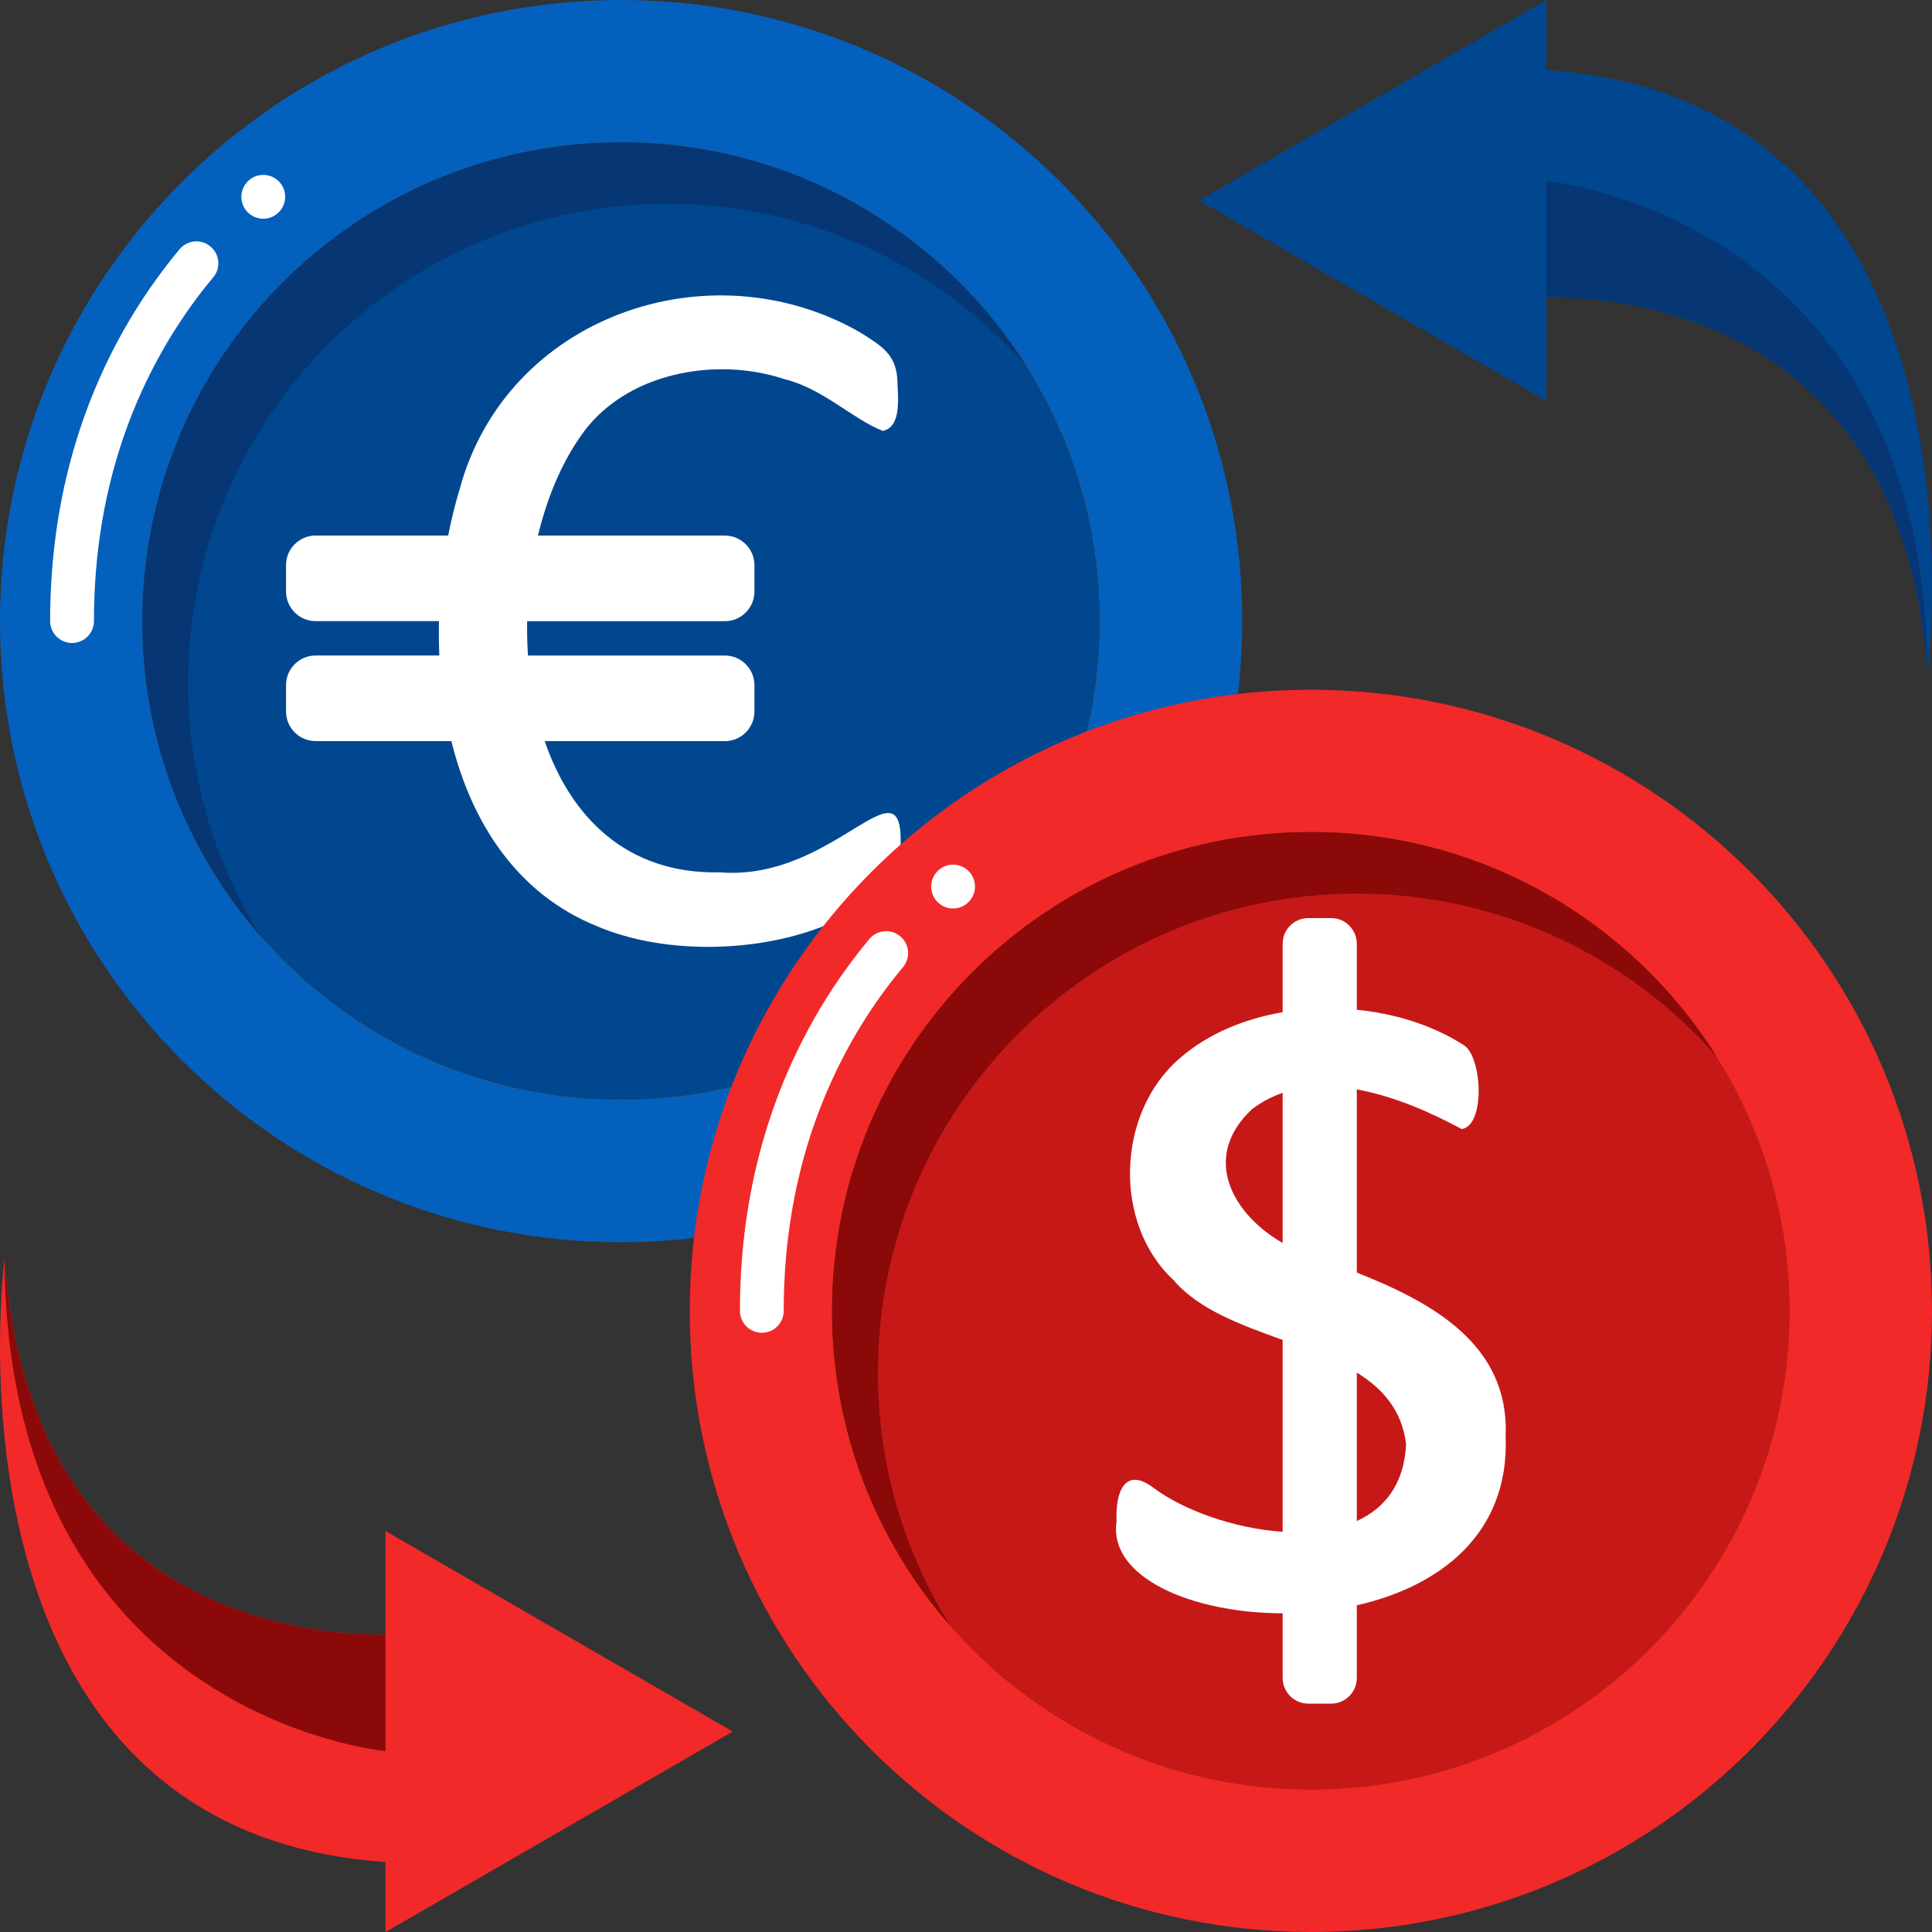
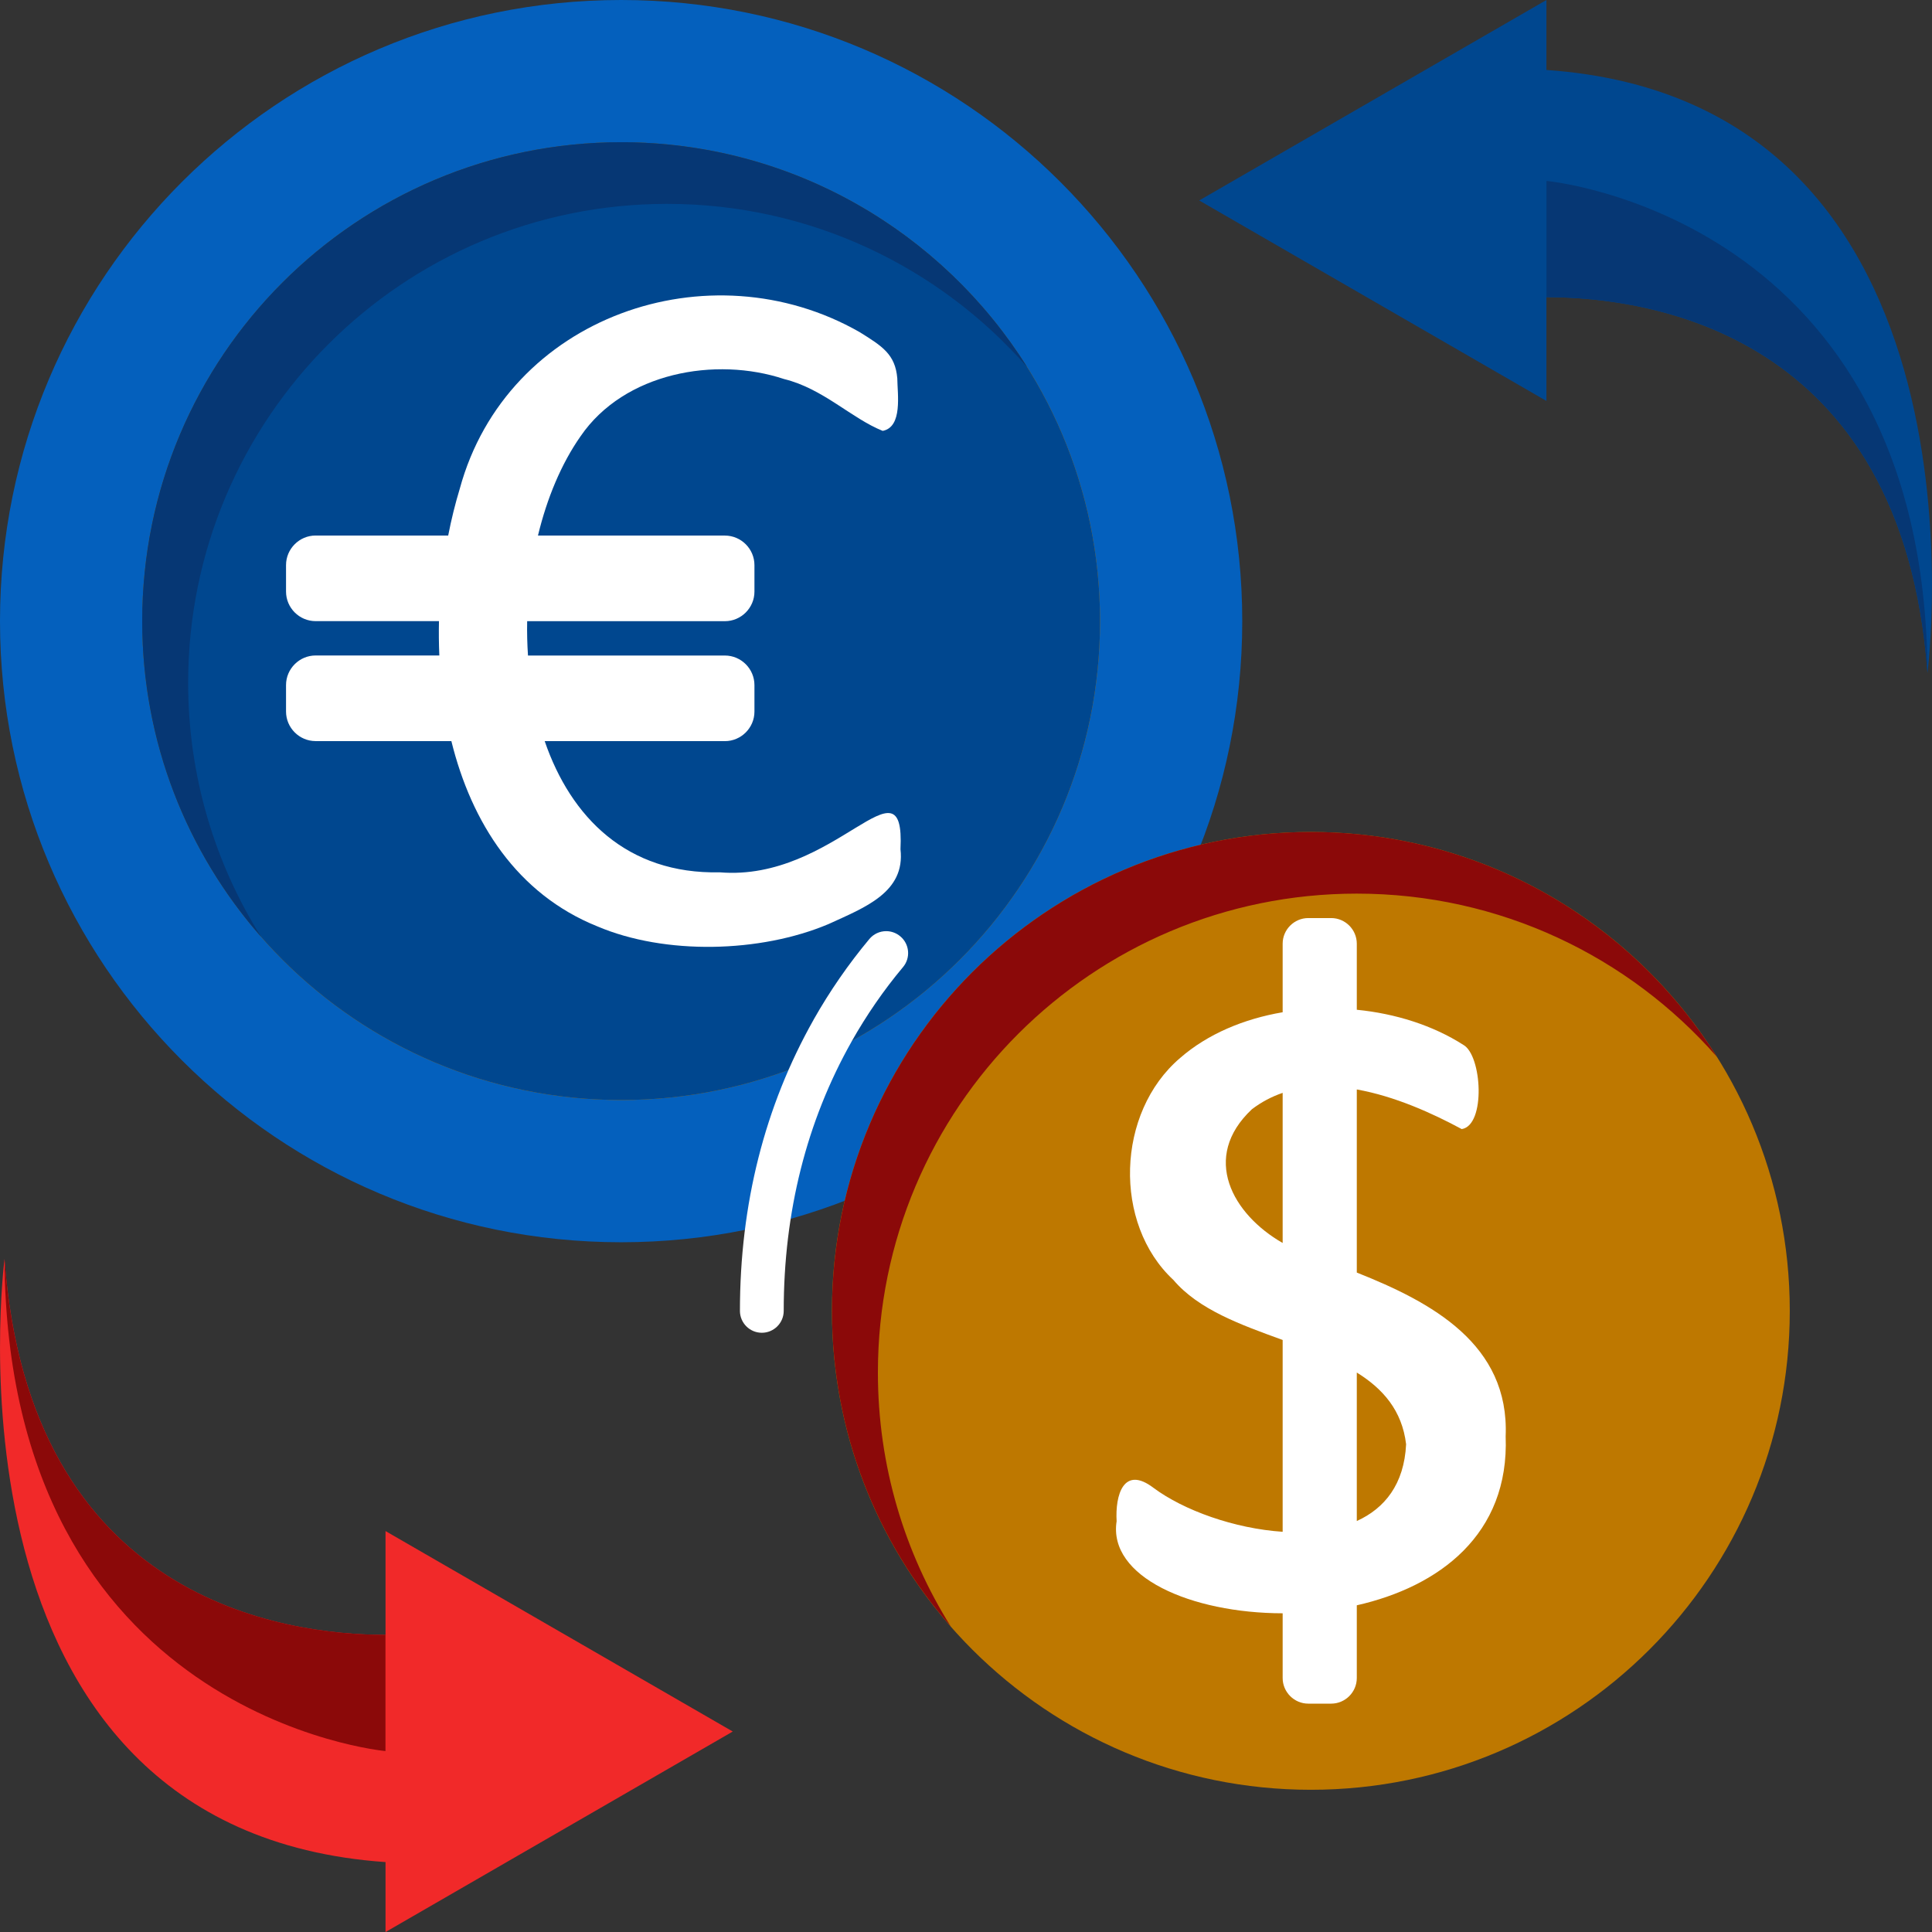
<svg xmlns="http://www.w3.org/2000/svg" width="80" height="80" viewBox="0 0 80 80" fill="none">
  <rect x="0" y="0" width="80" height="80" fill="#333333" stroke="none" />
  <g clip-path="url(#clip0_34_1026)">
    <path d="M25.72 51.439C39.924 51.439 51.439 39.924 51.439 25.72C51.439 11.515 39.924 0 25.72 0C11.515 0 0 11.515 0 25.72C0 39.924 11.515 51.439 25.72 51.439Z" fill="#0460BD" />
    <path d="M25.719 45.55C36.672 45.55 45.55 36.672 45.55 25.72C45.55 14.768 36.672 5.889 25.719 5.889C14.767 5.889 5.889 14.768 5.889 25.72C5.889 36.672 14.767 45.55 25.719 45.55Z" fill="#BE7800" />
    <path d="M25.719 45.55C36.672 45.55 45.55 36.672 45.55 25.72C45.55 14.768 36.672 5.889 25.719 5.889C14.767 5.889 5.889 14.768 5.889 25.72C5.889 36.672 14.767 45.55 25.719 45.55Z" fill="#00478F" />
    <path d="M7.791 28.273C7.791 17.321 16.669 8.442 27.622 8.442C33.565 8.442 38.897 11.058 42.532 15.2C39.025 9.609 32.807 5.889 25.719 5.889C14.767 5.889 5.889 14.768 5.889 25.72C5.889 30.728 7.746 35.3 10.809 38.79C8.897 35.742 7.791 32.136 7.791 28.273Z" fill="#063774" />
-     <path d="M11.601 7.571C11.428 7.362 11.172 7.242 10.901 7.242C10.692 7.242 10.485 7.315 10.323 7.451C10.322 7.451 10.322 7.452 10.322 7.452C9.938 7.772 9.883 8.344 10.201 8.728C10.374 8.937 10.63 9.057 10.901 9.057C11.112 9.057 11.317 8.984 11.479 8.848C11.665 8.694 11.782 8.476 11.804 8.233C11.827 7.992 11.755 7.757 11.601 7.571Z" fill="white" />
-     <path d="M8.714 10.207C8.55 10.069 8.343 9.994 8.133 9.994C7.864 9.994 7.61 10.113 7.436 10.32C6.571 11.356 5.794 12.481 5.126 13.663C5.124 13.665 5.122 13.669 5.122 13.671C3.102 17.253 2.076 21.307 2.076 25.718C2.076 26.218 2.483 26.624 2.983 26.624C3.484 26.624 3.89 26.218 3.89 25.718C3.89 21.623 4.836 17.87 6.703 14.562V14.56C7.318 13.473 8.031 12.436 8.829 11.484C8.985 11.3 9.058 11.063 9.038 10.822C9.015 10.581 8.9 10.363 8.714 10.207Z" fill="white" />
    <path d="M37.287 35.165C37.483 31.15 34.6 36.518 29.804 36.121C25.966 36.205 23.637 33.842 22.555 30.689H30.015C30.689 30.689 31.24 30.137 31.24 29.464V28.369C31.24 27.695 30.689 27.144 30.015 27.144H21.863C21.831 26.672 21.819 26.198 21.829 25.722H30.015C30.689 25.722 31.24 25.17 31.24 24.497V23.402C31.24 22.728 30.689 22.177 30.015 22.177H22.276C22.649 20.625 23.245 19.199 24.039 18.066C25.849 15.422 29.629 14.751 32.472 15.697C34.081 16.09 35.255 17.323 36.551 17.842C37.385 17.678 37.161 16.316 37.155 15.665C37.071 14.67 36.532 14.335 35.599 13.754C29.375 10.194 20.98 13.093 19.037 20.241C18.849 20.858 18.689 21.505 18.559 22.175H13.069C12.395 22.175 11.844 22.726 11.844 23.4V24.495C11.844 25.169 12.395 25.72 13.069 25.72H18.177C18.166 26.192 18.171 26.668 18.192 27.142H13.069C12.395 27.142 11.844 27.694 11.844 28.367V29.462C11.844 30.136 12.395 30.687 13.069 30.687H18.69C19.524 34.068 21.409 37.016 24.728 38.356C27.535 39.552 31.481 39.458 34.307 38.264C35.799 37.579 37.494 36.954 37.287 35.165Z" fill="white" />
-     <path d="M54.28 80C68.485 80 80 68.485 80 54.28C80 40.076 68.485 28.561 54.28 28.561C40.076 28.561 28.561 40.076 28.561 54.28C28.561 68.485 40.076 80 54.28 80Z" fill="#F12929" />
    <path d="M54.28 74.111C65.232 74.111 74.111 65.233 74.111 54.28C74.111 43.328 65.232 34.45 54.28 34.45C43.328 34.45 34.449 43.328 34.449 54.28C34.449 65.233 43.328 74.111 54.28 74.111Z" fill="#BE7800" />
-     <path d="M54.28 74.111C65.232 74.111 74.111 65.233 74.111 54.28C74.111 43.328 65.232 34.45 54.28 34.45C43.328 34.45 34.449 43.328 34.449 54.28C34.449 65.233 43.328 74.111 54.28 74.111Z" fill="#C71818" />
    <path d="M36.352 56.834C36.352 45.882 45.23 37.003 56.182 37.003C62.126 37.003 67.458 39.618 71.093 43.761C67.586 38.169 61.369 34.45 54.282 34.45C43.33 34.45 34.451 43.328 34.451 54.28C34.451 59.289 36.308 63.861 39.371 67.351C37.458 64.303 36.352 60.698 36.352 56.834Z" fill="#8B0909" />
    <path d="M62.346 59.475C62.506 55.661 59.285 53.925 56.182 52.694V45.112C57.752 45.392 59.308 46.094 60.527 46.753C61.532 46.595 61.368 43.688 60.589 43.263C59.332 42.459 57.784 41.97 56.182 41.812V39.076C56.182 38.493 55.705 38.015 55.121 38.015H54.173C53.59 38.015 53.112 38.493 53.112 39.076V41.915C51.509 42.188 50.009 42.813 48.867 43.808C46.215 46.066 46.083 50.677 48.589 53.001C49.633 54.231 51.385 54.858 53.112 55.485V63.428C51.116 63.296 49.012 62.538 47.767 61.611C46.523 60.662 46.173 61.913 46.237 62.99C45.876 65.296 49.317 66.796 53.112 66.803V69.483C53.112 70.066 53.59 70.544 54.173 70.544H55.121C55.705 70.544 56.182 70.066 56.182 69.483V66.472C59.582 65.703 62.504 63.545 62.346 59.475ZM51.838 45.932C52.237 45.628 52.664 45.406 53.112 45.253V51.469C51.037 50.282 49.714 47.927 51.838 45.932ZM56.182 62.982V56.834C57.264 57.505 58.056 58.403 58.224 59.804C58.143 61.46 57.336 62.459 56.182 62.982Z" fill="white" />
-     <path d="M40.165 36.132C39.992 35.923 39.736 35.802 39.465 35.802C39.257 35.802 39.05 35.876 38.888 36.011C38.886 36.011 38.886 36.013 38.886 36.013C38.502 36.333 38.448 36.905 38.766 37.289C38.939 37.498 39.195 37.618 39.465 37.618C39.676 37.618 39.881 37.544 40.043 37.409C40.229 37.255 40.346 37.036 40.369 36.794C40.391 36.555 40.318 36.318 40.165 36.132Z" fill="white" />
    <path d="M37.276 38.769C37.113 38.632 36.906 38.557 36.695 38.557C36.426 38.557 36.172 38.675 35.999 38.882C35.133 39.919 34.356 41.044 33.688 42.225C33.687 42.227 33.685 42.231 33.685 42.233C31.664 45.815 30.639 49.87 30.639 54.28C30.639 54.781 31.045 55.187 31.546 55.187C32.046 55.187 32.452 54.781 32.452 54.28C32.452 50.186 33.399 46.432 35.265 43.125V43.123C35.88 42.035 36.593 40.999 37.391 40.047C37.547 39.862 37.621 39.625 37.6 39.385C37.578 39.144 37.463 38.923 37.276 38.769Z" fill="white" />
    <path d="M30.342 71.699L15.964 63.398V67.697C11.806 67.697 1.207 66.296 0.188 52.134C0.188 52.134 -2.898 75.793 15.964 77.105V80.002L30.342 71.699Z" fill="#F12929" />
    <path d="M15.962 72.508V67.695C11.804 67.695 1.205 66.294 0.186 52.132C0.298 71.088 15.962 72.508 15.962 72.508Z" fill="#8B0909" />
    <path d="M49.656 8.301L64.034 16.602V12.305C68.192 12.305 78.791 13.707 79.811 27.868C79.811 27.868 82.896 4.209 64.034 2.897V0L49.656 8.301Z" fill="#00478F" />
    <path d="M64.037 7.492V12.305C68.195 12.305 78.793 13.707 79.813 27.869C79.7 8.913 64.037 7.492 64.037 7.492Z" fill="#063774" />
  </g>
  <defs>
    <clipPath id="clip0_34_1026">
      <rect width="80" height="80" fill="white" />
    </clipPath>
  </defs>
</svg>